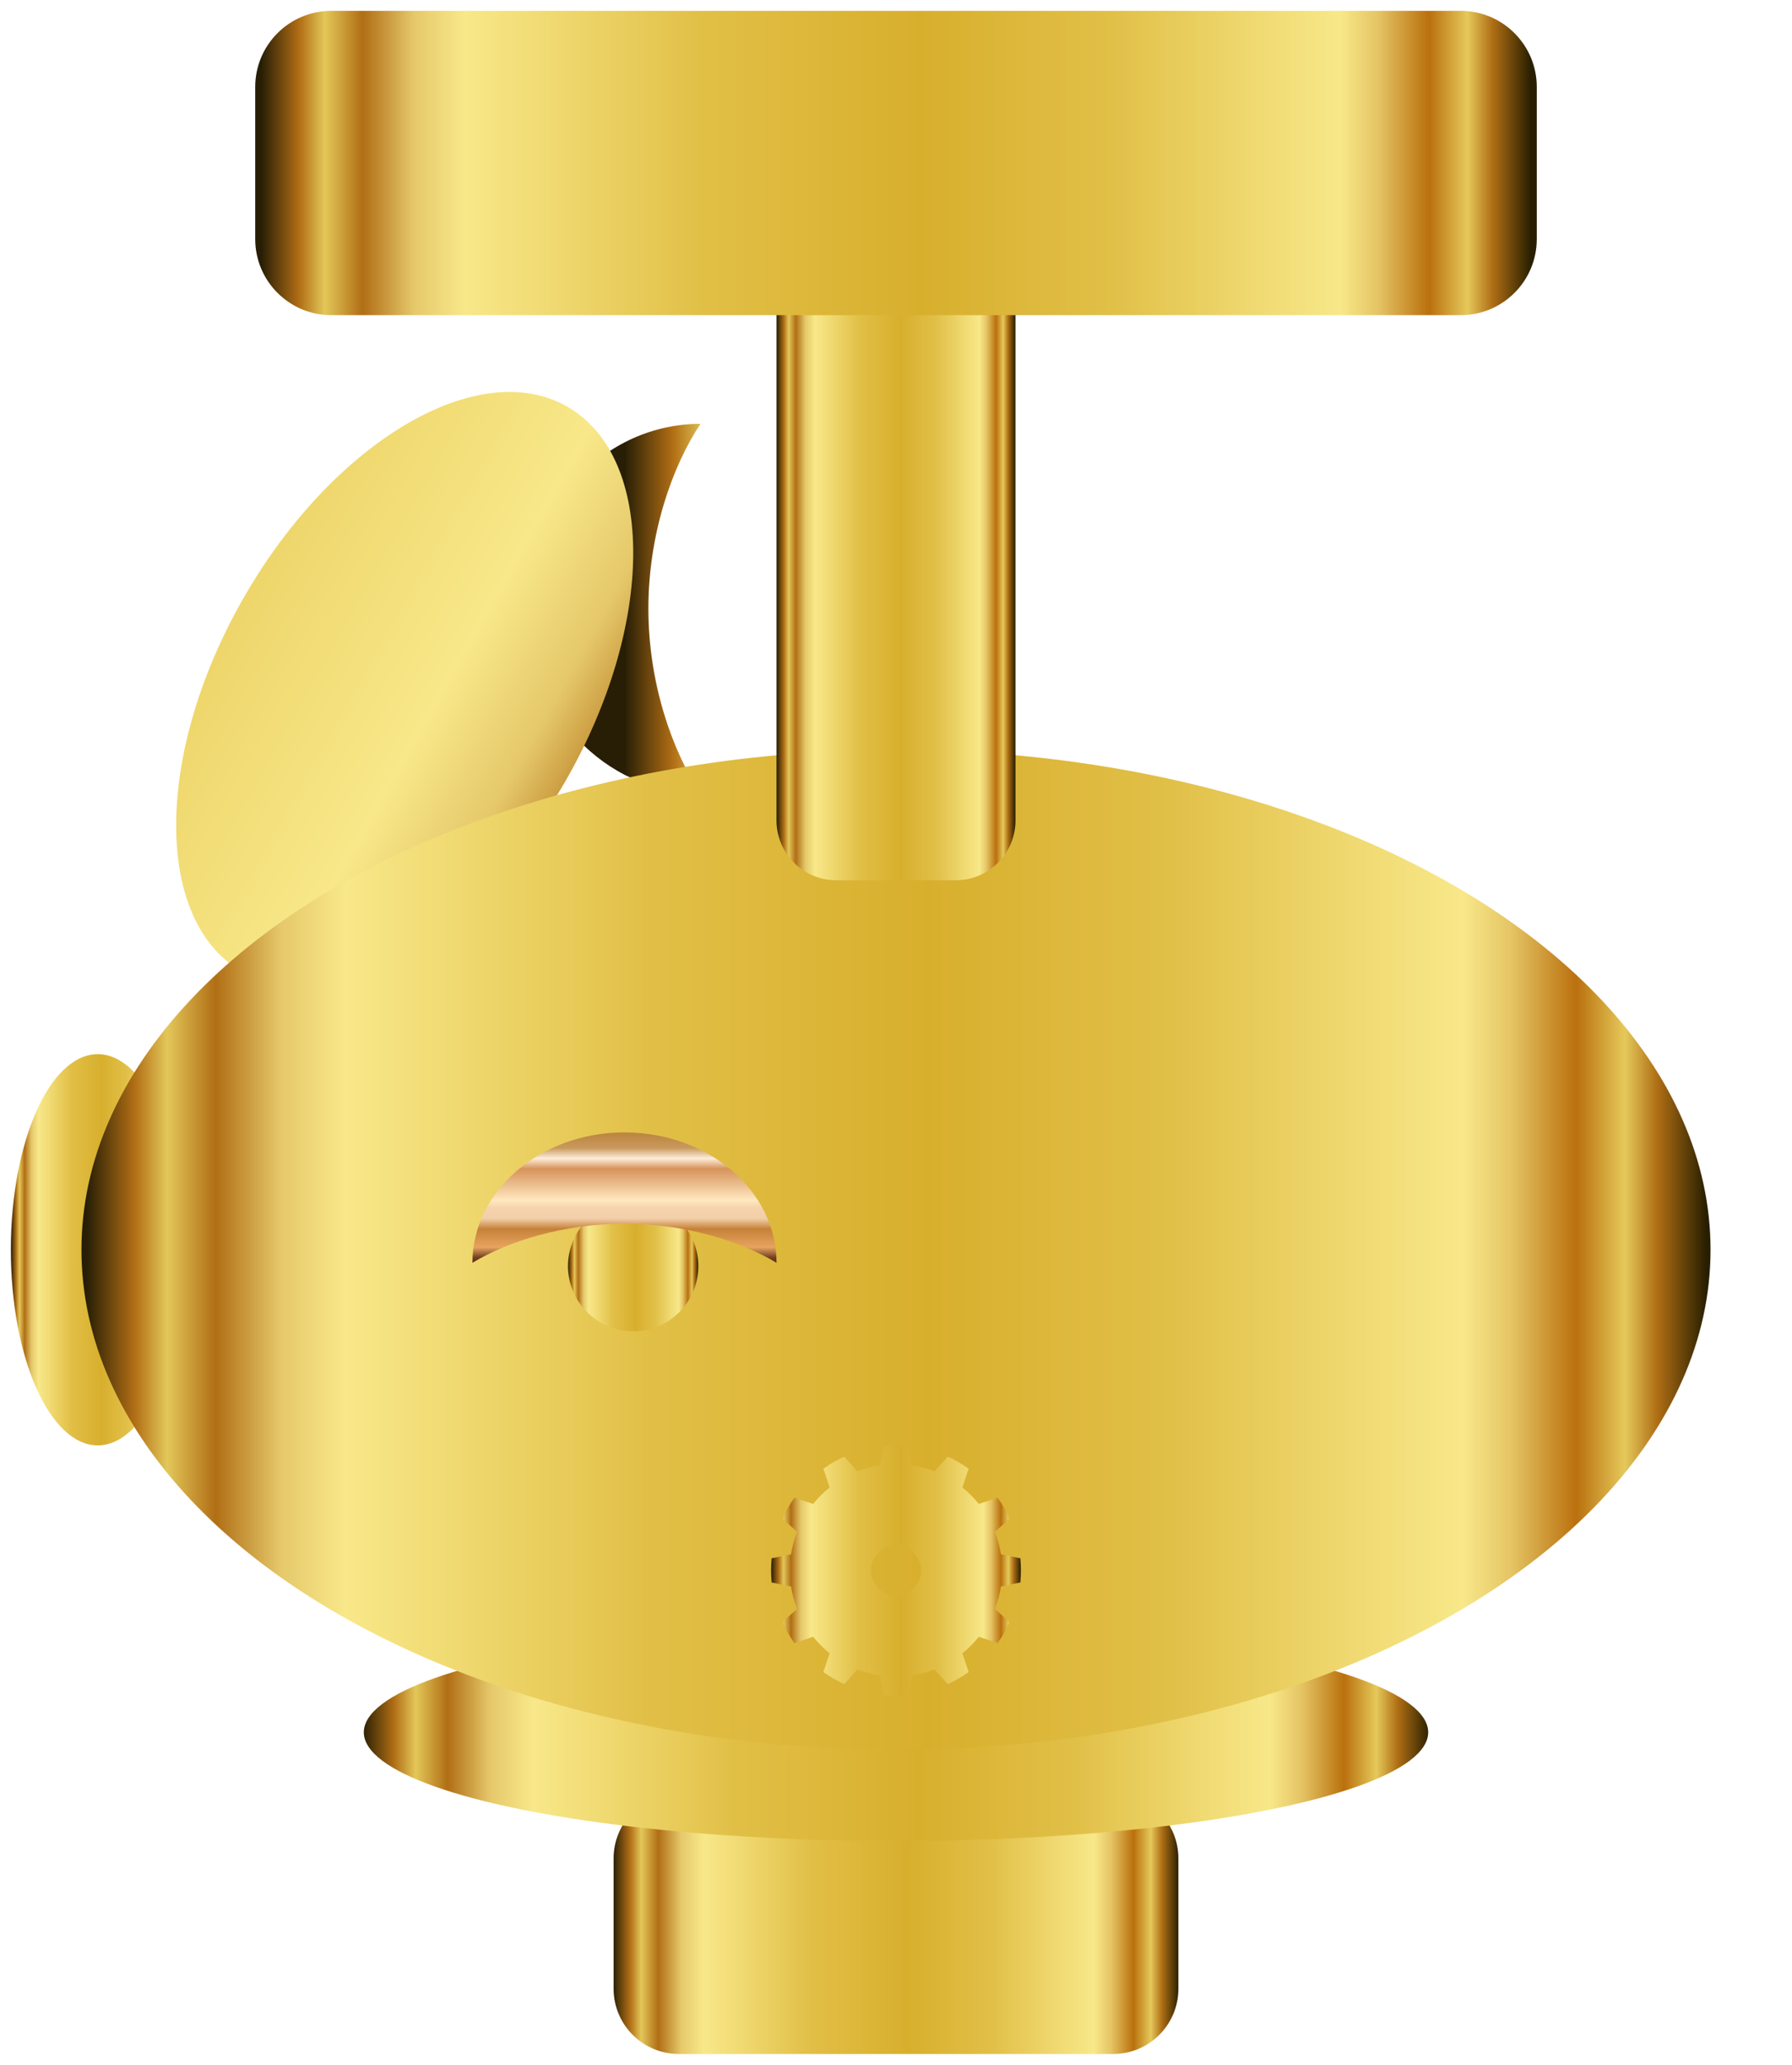
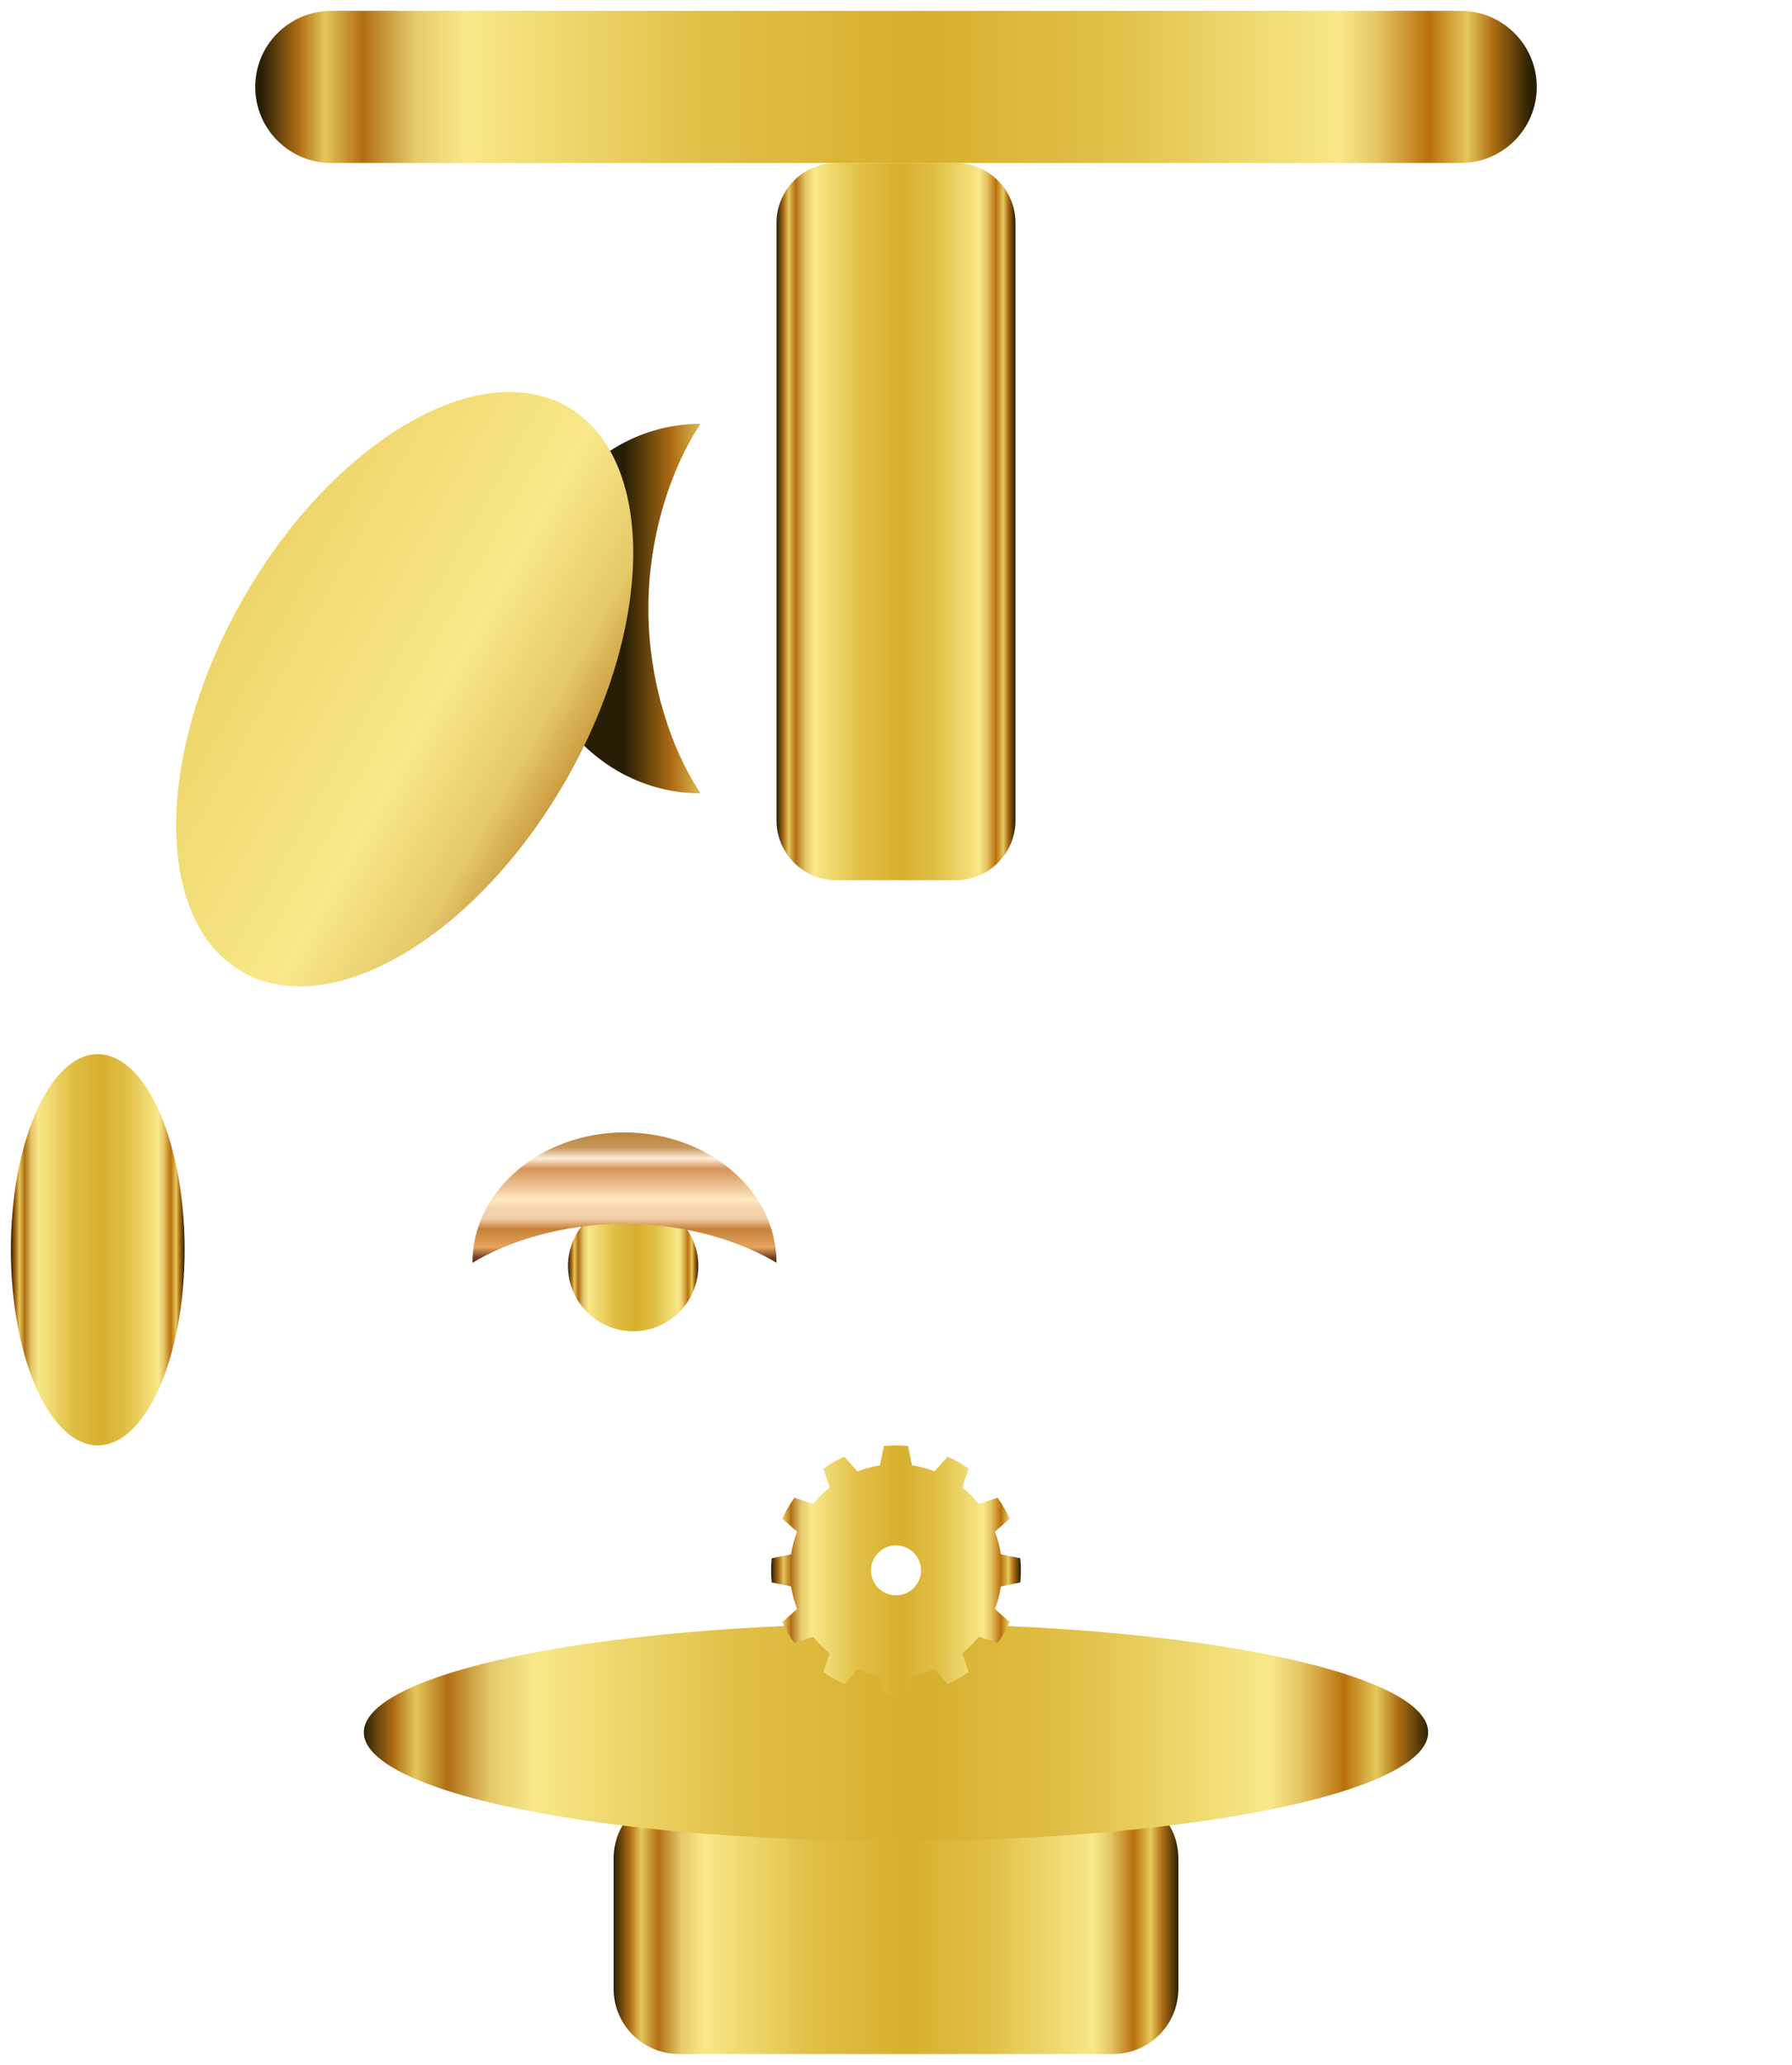
<svg xmlns="http://www.w3.org/2000/svg" xmlns:xlink="http://www.w3.org/1999/xlink" version="1.1" viewBox="0 0 1650 1900">
  <title>Homunculi Caput remixed</title>
  <defs>
    <linearGradient id="s" x1="0" x2="1" y1="0" y2="0" gradientUnits="userSpaceOnUse">
      <stop offset="0" stop-color="#271e05" />
      <stop offset="0.03" stop-color="#b16e15" />
      <stop offset="0.05" stop-color="#e3c759" />
      <stop offset="0.08" stop-color="#b16e15" />
      <stop offset="0.12" stop-color="#e5c86a" />
      <stop offset="0.16" stop-color="#f8e889" />
      <stop offset="0.35" stop-color="#e1bf46" />
      <stop offset="0.52" stop-color="#d8af2d" />
      <stop offset="0.67" stop-color="#e1c048" />
      <stop offset="0.85" stop-color="#f8e889" />
      <stop offset="0.88" stop-color="#e5c464" />
      <stop offset="0.92" stop-color="#ba700d" />
      <stop offset="0.95" stop-color="#e5c95b" />
      <stop offset="0.97" stop-color="#af6e14" />
      <stop offset="1" stop-color="#291f00" />
    </linearGradient>
    <linearGradient id="f1" gradientTransform="matrix(1500,0,0,690.085,575,394.155)" xlink:href="#s" />
    <linearGradient id="f2" gradientTransform="matrix(-1500,0,0,690.085,1075,394.155)" xlink:href="#s" />
    <linearGradient id="f3" gradientTransform="matrix(-2013.16,-1162.3,-345.043,597.631,639.501,977.783)" xlink:href="#s" />
    <linearGradient id="f4" gradientTransform="matrix(2013.16,-1162.3,345.043,597.631,1010.5,977.783)" xlink:href="#s" />
    <linearGradient id="f5" gradientTransform="matrix(520,0,0,240,565,1770)" xlink:href="#s" />
    <linearGradient id="f6" gradientTransform="matrix(160,0,0,360,10,1150)" xlink:href="#s" />
    <linearGradient id="f7" gradientTransform="matrix(160,0,0,360,1480,1150)" xlink:href="#s" />
    <linearGradient id="f8" gradientTransform="matrix(980,0,0,200,335,1594)" xlink:href="#s" />
    <linearGradient id="f9" gradientTransform="matrix(1500,0,0,920,75,1150)" xlink:href="#s" />
    <linearGradient id="f10" gradientTransform="matrix(120,0,0,120,523,1165)" xlink:href="#s" />
    <linearGradient id="f11" gradientTransform="matrix(120,0,0,120,1007,1165)" xlink:href="#s" />
    <linearGradient id="f14" gradientTransform="matrix(220,0,0,660,715,480)" xlink:href="#s" />
    <linearGradient id="f15" gradientTransform="matrix(1180,0,0,280,235,150)" xlink:href="#s" />
    <linearGradient id="f16" gradientTransform="matrix(230,0,0,230,710,1445)" xlink:href="#s" />
    <linearGradient id="p" x1="0" y1="0" x2="1" y2="0" gradientUnits="userSpaceOnUse">
      <stop offset="0" stop-color="#bc843e" />
      <stop offset="0.06" stop-color="#c9995d" />
      <stop offset="0.08" stop-color="#e4c49d" />
      <stop offset="0.1" stop-color="#fdedda" />
      <stop offset="0.14" stop-color="#d7935b" />
      <stop offset="0.26" stop-color="#ffe8c0" />
      <stop offset="0.29" stop-color="#f4d3ad" />
      <stop offset="0.33" stop-color="#f2cfa9" />
      <stop offset="0.37" stop-color="#c68138" />
      <stop offset="0.44" stop-color="#e7a45f" />
      <stop offset="0.48" stop-color="#723f21" />
      <stop offset="0.52" stop-color="#461809" />
      <stop offset="0.61" stop-color="#772406" />
      <stop offset="0.7" stop-color="#caa36d" />
      <stop offset="0.72" stop-color="#9c6f49" />
      <stop offset="0.73" stop-color="#6d3b24" />
      <stop offset="0.77" stop-color="#582313" />
      <stop offset="0.82" stop-color="#ce996b" />
      <stop offset="1" stop-color="#270901" />
    </linearGradient>
    <linearGradient id="f12" gradientTransform="matrix(1.46958e-14,240,-280,1.71451e-14,575,1042)" xlink:href="#p" />
    <linearGradient id="f13" gradientTransform="matrix(1.46958e-14,240,-280,1.71451e-14,1075,1042)" xlink:href="#p" />
  </defs>
  <path id="lear" d="m645 390c-88.306 0-160 76.174-160 170 0 93.826 71.694 170 160 170-26.492-39.667-48-102.186-48-170 0-67.814 21.508-130.333 48-170z" fill="url(#f1)" />
  <use xlink:href="#lear" transform="scale(-1,1) translate(-1650)" />
  <path id="loval" d="m522.631 374.348c-81.48-47.043-214.844 31.181-297.631 174.572-82.787 143.392-83.849 298.001-2.369 345.043 81.48 47.043 214.845-31.181 297.632-174.573 82.787-143.391 83.848-298 2.368-345.042z" fill="url(#f3)" />
  <use xlink:href="#loval" transform="scale(-1,1) translate(-1650)" />
  <path d="m1085 1710c0-33.115-26.885-60-60-60h-400c-33.115 0-60 26.885-60 60v120c0 33.115 26.885 60 60 60h400c33.115 0 60-26.885 60-60z" fill="url(#f5)" />
  <ellipse id="ell1" cx="90" cy="1150" rx="80" ry="180" fill="url(#f6)" />
  <use xlink:href="#ell1" transform="scale(-1,1) translate(-1650)" />
  <ellipse cx="825" cy="1594" rx="490" ry="100" fill="url(#f8)" />
-   <ellipse cx="825" cy="1150" rx="750" ry="460" fill="url(#f9)" />
  <circle id="circ1" cx="583" cy="1165" r="60" fill="url(#f10)" />
  <use xlink:href="#circ1" transform="scale(-1,1) translate(-1650)" />
  <path id="pat1" d="m715 1162c0-66.23-62.732-120-140-120-77.268 0-140 53.77-140 120 32.667-19.869 84.153-36 140-36 55.847 0 107.333 16.131 140 36z" fill="url(#f12)" />
  <use xlink:href="#pat1" transform="scale(-1,1) translate(-1650)" />
  <path d="m935 205c0-30.355-24.645-55-55-55h-110c-30.355 0-55 24.645-55 55v550c0 30.355 24.645 55 55 55h110c30.355 0 55-24.645 55-55z" fill="url(#f14)" />
-   <path d="m1415 80c0-38.634-31.366-70-70-70h-1040c-38.634 0-70 31.366-70 70v140c0 38.634 31.366 70 70 70h1040c38.634 0 70-31.366 70-70z" fill="url(#f15)" />
+   <path d="m1415 80c0-38.634-31.366-70-70-70h-1040c-38.634 0-70 31.366-70 70c0 38.634 31.366 70 70 70h1040c38.634 0 70-31.366 70-70z" fill="url(#f15)" />
  <path d="m836.122 1330.54c-7.397-0.719-14.847-0.719-22.244 0l-3.664 17.836c-7.09 1.085-14.039 2.947-20.722 5.552l-12.09-13.614c-6.766 3.076-13.218 6.801-19.265 11.122 l5.746 17.278c-5.598 4.485-10.685 9.572-15.17 15.17l-17.278-5.746c-4.321 6.047-8.046 12.499-11.122 19.265l13.614 12.09c-2.605 6.683-4.467 13.632-5.552 20.722 l-17.836 3.664c-0.719 7.397-0.719 14.847 0 22.244l17.836 3.664c1.085 7.09 2.947 14.039 5.552 20.722l-13.614 12.09c3.076 6.766 6.801 13.218 11.122 19.265 l17.278-5.746c4.485 5.598 9.572 10.685 15.17 15.17l-5.746 17.278c6.047 4.321 12.499 8.046 19.265 11.122l12.09-13.614c6.683 2.605 13.632 4.467 20.722 5.552 l3.664 17.836c7.397 0.719 14.847 0.719 22.244 0l3.664-17.836c7.09-1.085 14.039-2.947 20.722-5.552l12.09 13.614c6.766-3.076 13.218-6.801 19.265-11.122 l-5.746-17.278c5.598-4.485 10.685-9.572 15.17-15.17l17.278 5.746c4.321-6.047 8.046-12.499 11.122-19.265l-13.614-12.09c2.605-6.683 4.467-13.632 5.552-20.722 l17.836-3.664c0.719-7.397 0.719-14.847 0-22.244l-17.836-3.664c-1.085-7.09-2.947-14.039-5.552-20.722l13.614-12.09c-3.076-6.766-6.801-13.218-11.122-19.265 l-17.278 5.746c-4.485-5.598-9.572-10.685-15.17-15.17l5.746-17.278c-6.047-4.321-12.499-8.046-19.265-11.122l-12.09 13.614c-6.683-2.605-13.632-4.467-20.722-5.552z m-11.122 91.461c12.694 0 23 10.306 23 23 0 12.694-10.306 23-23 23-12.694 0-23-10.306-23-23 0-12.694 10.306-23 23-23z" fill="url(#f16)" />
</svg>